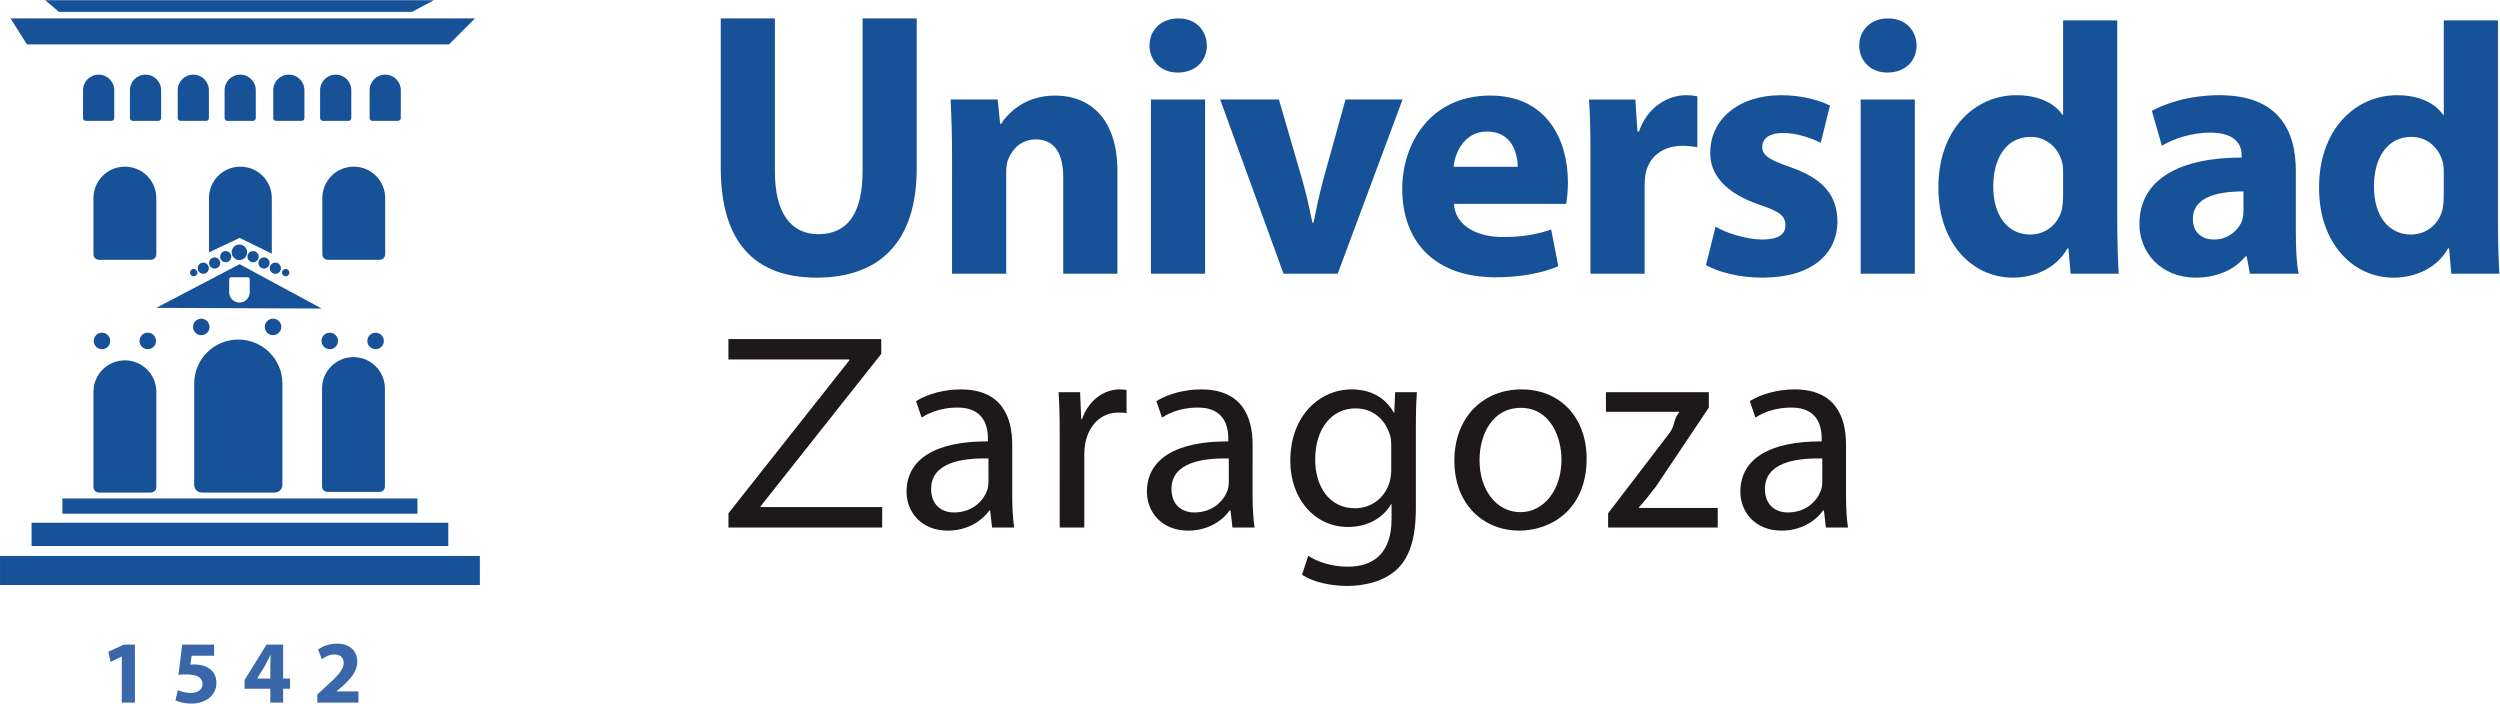
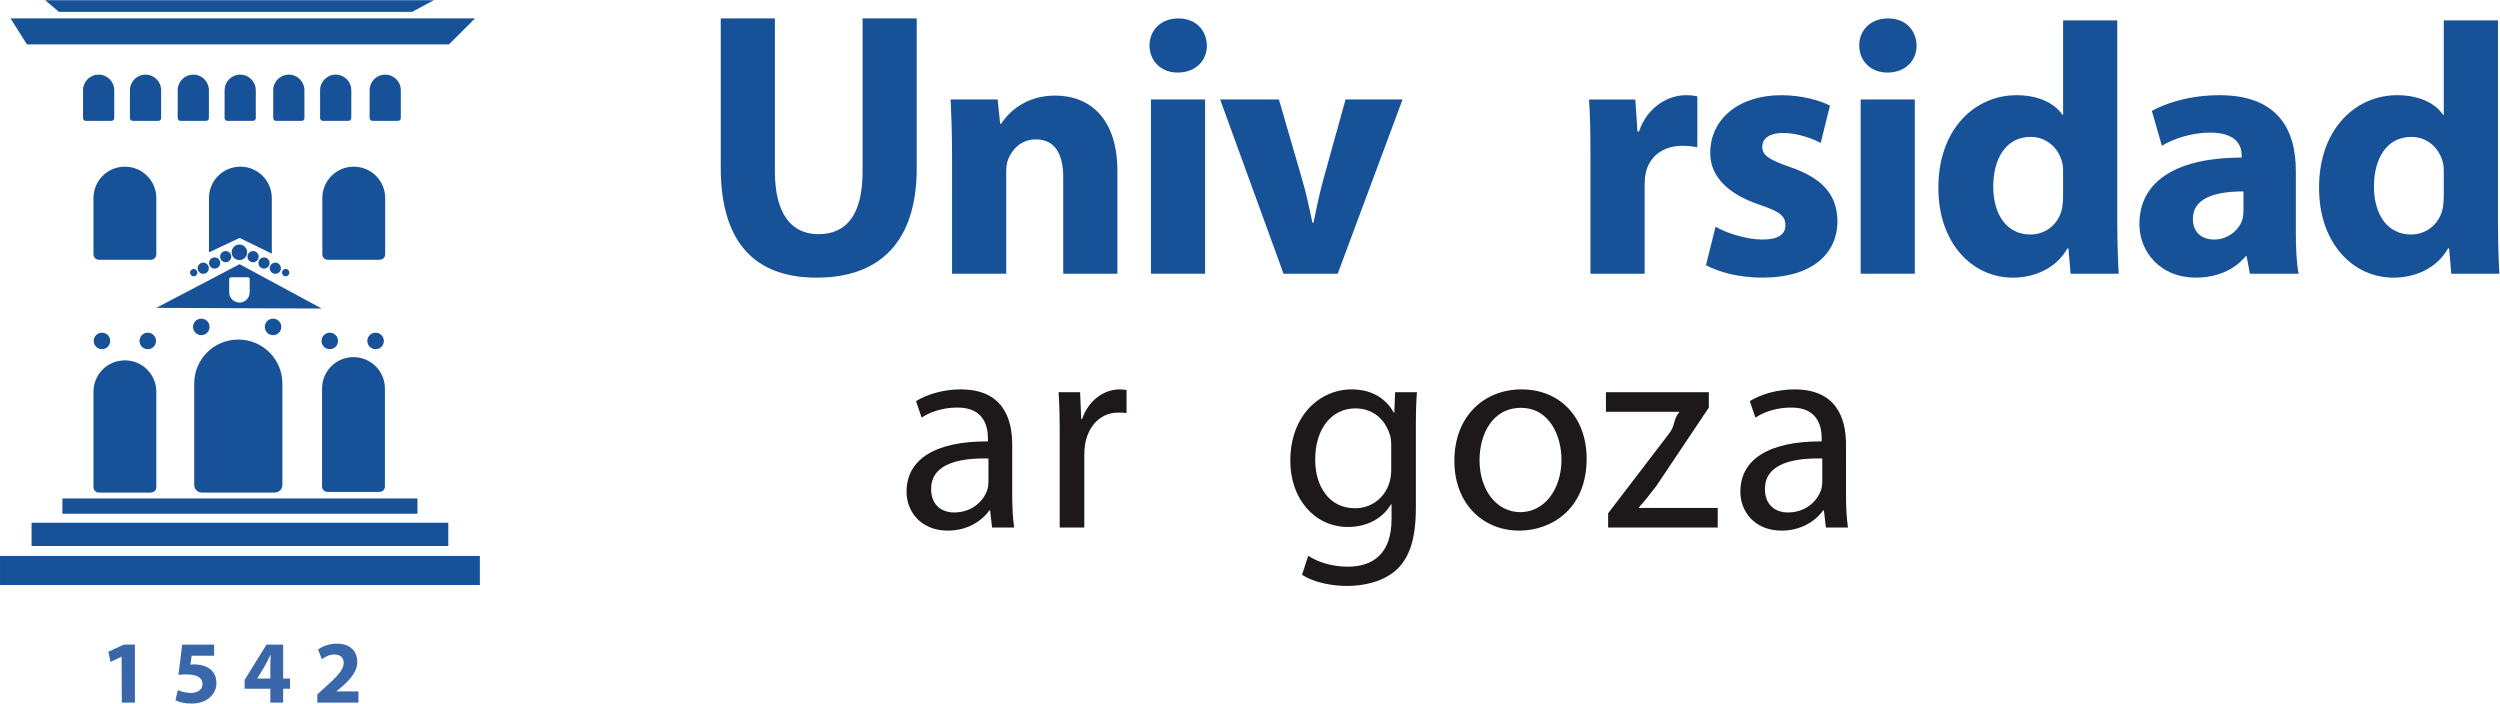
<svg xmlns="http://www.w3.org/2000/svg" viewBox="0 0 531.573 149.6" height="149.6" width="531.573" xml:space="preserve" id="svg2" version="1.1">
  <defs id="defs6" />
  <g transform="matrix(1.333,0,0,-1.333,0,149.6)" id="g10">
    <g transform="scale(0.1)" id="g12">
      <path id="path14" style="fill:#175299;fill-opacity:1;fill-rule:evenodd;stroke:none" d="M 1149.66,1092.91 V 855.035 c 0,-121.629 56.26,-175.633 152.92,-175.633 100.03,0 159.71,56.27 159.71,174.512 v 238.996 h -86.38 V 848.762 c 0,-68.176 -25.03,-100.028 -70.51,-100.028 -43.75,0 -69.33,33.528 -69.33,100.028 v 244.148" />
      <path id="path16" style="fill:#175299;fill-opacity:1;fill-rule:evenodd;stroke:none" d="m 1518.63,685.652 h 86.4 v 160.266 c 0,7.992 0.59,15.906 2.87,21.613 6.22,15.93 20.41,32.375 44.32,32.375 31.25,0 43.76,-24.422 43.76,-60.222 V 685.652 h 86.39 v 164.246 c 0,81.872 -42.63,119.954 -99.46,119.954 -46.6,0 -74.48,-26.731 -85.82,-44.914 h -1.72 l -4,38.632 h -75 c 1.14,-24.988 2.26,-53.976 2.26,-88.648" />
      <path id="path18" style="fill:#175299;fill-opacity:1;fill-rule:evenodd;stroke:none" d="m 1879.68,1092.91 c -27.85,0 -46.06,-18.75 -46.06,-43.19 0,-23.87 17.62,-43.2 44.92,-43.2 28.98,0 46.61,19.33 46.61,43.2 -0.6,24.44 -17.63,43.19 -45.47,43.19" />
      <path id="path20" style="fill:#175299;fill-opacity:1;fill-rule:nonzero;stroke:none" d="m 1835.89,685.652 h 86.4 v 277.934 h -86.4 V 685.652" />
      <path id="path22" style="fill:#175299;fill-opacity:1;fill-rule:evenodd;stroke:none" d="m 1946.25,963.586 101.16,-277.934 h 86.39 l 103.46,277.934 h -90.96 l -35.81,-129.004 c -6.27,-23.871 -10.8,-44.902 -15.33,-67.644 h -1.7 c -4.57,22.152 -9.13,43.773 -15.96,67.644 l -37.48,129.004" />
-       <path id="path24" style="fill:#175299;fill-opacity:1;fill-rule:evenodd;stroke:none" d="m 2318.6,856.18 c 2.26,22.718 17.07,56.265 53.42,56.265 39.81,0 48.89,-35.234 48.89,-56.265 z m 179.61,-59.121 c 1.14,6.242 2.83,19.328 2.83,34.113 0,68.734 -34.08,138.68 -123.9,138.68 -96.59,0 -140.4,-77.872 -140.4,-148.379 0,-86.957 54.04,-141.496 148.37,-141.496 37.54,0 72.18,5.656 100.58,17.617 l -11.34,58.527 c -23.31,-7.941 -47.18,-11.949 -76.74,-11.949 -40.36,0 -76.15,17.082 -78.41,52.887" />
      <path id="path26" style="fill:#175299;fill-opacity:1;fill-rule:evenodd;stroke:none" d="m 2536.97,685.652 h 86.4 v 140.961 c 0,6.821 0.59,13.653 1.69,19.305 5.71,26.723 27.3,43.805 59.12,43.805 9.64,0 16.47,-1.172 23.3,-2.285 v 81.277 c -6.24,1.137 -10.23,1.703 -18.19,1.703 -27.28,0 -60.82,-17.063 -75.01,-57.973 h -2.31 l -3.4,51.125 h -73.89 c 1.73,-23.847 2.29,-50.57 2.29,-91.472" />
      <path id="path28" style="fill:#175299;fill-opacity:1;fill-rule:evenodd;stroke:none" d="m 2721.22,699.301 c 21.01,-11.403 53.39,-19.899 89.79,-19.899 79.58,0 119.93,38.059 119.93,90.375 -0.57,40.325 -22.13,67.633 -75.02,85.832 -34.1,11.938 -44.91,18.754 -44.91,32.411 0,13.652 11.94,22.164 32.95,22.164 23.34,0 47.76,-9.098 60.27,-15.926 l 14.79,59.668 c -17.09,8.523 -45.47,16.492 -77.88,16.492 -68.77,0 -113.07,-39.219 -113.07,-91.52 -0.62,-32.98 21.57,-64.222 79.54,-83.543 31.79,-10.8 40.33,-17.625 40.33,-32.429 0,-14.203 -10.78,-22.727 -36.93,-22.727 -25.58,0 -58.56,10.84 -74.46,20.473" />
      <path id="path30" style="fill:#175299;fill-opacity:1;fill-rule:evenodd;stroke:none" d="m 3011.74,1092.91 c -27.85,0 -46.05,-18.75 -46.05,-43.19 0,-23.87 17.64,-43.2 44.93,-43.2 28.99,0 46.6,19.33 46.6,43.2 -0.58,24.44 -17.61,43.19 -45.48,43.19" />
      <path id="path32" style="fill:#175299;fill-opacity:1;fill-rule:nonzero;stroke:none" d="m 2967.99,685.652 h 86.37 v 277.934 h -86.37 V 685.652" />
      <path id="path34" style="fill:#175299;fill-opacity:1;fill-rule:evenodd;stroke:none" d="m 3290.89,809.574 c 0,-6.832 -0.58,-13.652 -1.7,-19.902 -5.13,-24.43 -25.58,-41.481 -50.6,-41.481 -35.79,0 -59.11,29.555 -59.11,76.719 0,43.785 19.9,79.008 59.7,79.008 26.69,0 45.47,-19.313 50.58,-42.078 1.13,-5.078 1.13,-11.36 1.13,-15.914 z m 0,280.206 V 939.137 h -1.13 c -12.51,18.789 -38.64,31.297 -73.3,31.297 -66.54,0 -125.07,-54.579 -124.5,-148.356 0,-86.406 52.86,-142.676 118.79,-142.676 35.83,0 69.93,15.907 86.98,46.637 h 1.68 l 3.45,-40.387 h 76.72 c -1.14,18.778 -2.29,51.715 -2.29,82.981 v 321.147" />
      <path id="path36" style="fill:#175299;fill-opacity:1;fill-rule:evenodd;stroke:none" d="m 3578.59,786.828 c 0,-5.094 -0.55,-10.219 -1.69,-14.777 -5.69,-17.633 -23.88,-31.852 -44.93,-31.852 -19.3,0 -34.07,10.84 -34.07,32.996 0,32.946 35.23,43.754 80.69,43.754 z m 83.54,63.086 c 0,65.957 -28.97,120.52 -121.61,120.52 -50.59,0 -88.65,-14.219 -108.04,-25.02 l 15.96,-55.699 c 18.17,11.371 48.32,21.023 76.73,21.023 42.62,0 50.57,-21.023 50.57,-36.359 v -3.434 c -98.34,0 -163.13,-34.093 -163.13,-106.285 0,-44.332 33.56,-85.238 89.83,-85.238 32.96,0 61.35,11.902 79.57,34.062 h 1.68 l 5.15,-27.832 h 77.85 c -3.44,15.352 -4.56,40.926 -4.56,67.086" />
      <path id="path38" style="fill:#175299;fill-opacity:1;fill-rule:evenodd;stroke:none" d="m 3898.11,809.574 c 0,-6.832 -0.54,-13.652 -1.68,-19.902 -5.14,-24.43 -25.61,-41.481 -50.62,-41.481 -35.82,0 -59.07,29.555 -59.07,76.719 0,43.785 19.88,79.008 59.68,79.008 26.71,0 45.44,-19.313 50.54,-42.078 1.15,-5.078 1.15,-11.36 1.15,-15.914 z m 0,280.206 V 939.137 h -1.15 c -12.5,18.789 -38.62,31.297 -73.32,31.297 -66.49,0 -125.03,-54.579 -124.46,-148.356 0,-86.406 52.88,-142.676 118.8,-142.676 35.82,0 69.91,15.907 86.95,46.637 h 1.7 l 3.45,-40.387 h 76.73 c -1.17,18.778 -2.28,51.715 -2.28,82.981 v 321.147" />
      <path id="path40" style="fill:#1d191a;fill-opacity:1;fill-rule:evenodd;stroke:none" d="m 1614.61,413.289 c 0,42.813 -16.03,87.859 -82.07,87.859 -27.19,0 -53.51,-7.585 -71.36,-18.726 l 8.94,-26.32 c 15.14,10.273 36.1,16.054 56.62,16.054 44.12,0.457 49.11,-32.109 49.11,-49.519 v -4.438 c -83.45,0.41 -129.81,-28.125 -129.81,-80.293 0,-31.179 22.3,-62.039 65.96,-62.039 30.8,0 54,15.176 66.05,32.141 h 1.33 l 3.11,-27.207 h 35.23 c -2.19,14.734 -3.11,33.004 -3.11,51.785 z m -37.93,-59.777 c 0,-3.574 -0.45,-8.043 -1.77,-12.508 -6.21,-18.262 -24.49,-36.145 -53.07,-36.145 -19.6,0 -36.58,11.614 -36.58,37.512 0,41.895 48.6,49.512 91.42,48.582 v -37.441" />
      <path id="path42" style="fill:#1d191a;fill-opacity:1;fill-rule:nonzero;stroke:none" d="m 1690.35,280.801 h 39.23 v 115.117 c 0,6.227 0.47,12.937 1.37,18.277 5.36,29.446 24.98,49.914 52.63,49.914 5.38,0 9.35,0 13.4,-0.879 v 37.024 c -3.59,0.426 -6.74,0.906 -10.72,0.906 -26.33,0 -50.4,-18.34 -60.2,-47.305 h -1.39 l -1.78,42.801 h -34.34 c 1.39,-20.058 1.8,-41.902 1.8,-67.273 V 280.801" />
-       <path id="path44" style="fill:#1d191a;fill-opacity:1;fill-rule:evenodd;stroke:none" d="m 1998.02,413.289 c 0,42.813 -16.02,87.859 -82.05,87.859 -27.22,0 -53.55,-7.585 -71.36,-18.726 l 8.93,-26.32 c 15.15,10.273 36.12,16.054 56.64,16.054 44.19,0.457 49.08,-32.109 49.08,-49.519 v -4.438 c -83.42,0.41 -129.79,-28.125 -129.79,-80.293 0,-31.179 22.29,-62.039 65.99,-62.039 30.77,0 53.99,15.176 66,32.141 h 1.36 l 3.12,-27.207 h 35.25 c -2.25,14.734 -3.17,33.004 -3.17,51.785 z m -37.92,-59.777 c 0,-3.574 -0.44,-8.043 -1.78,-12.508 -6.23,-18.262 -24.45,-36.145 -53.08,-36.145 -19.61,0 -36.55,11.614 -36.55,37.512 0,41.895 48.6,49.512 91.41,48.582 v -37.441" />
      <path id="path46" style="fill:#1d191a;fill-opacity:1;fill-rule:evenodd;stroke:none" d="m 2258.46,437.82 c 0,25.86 0.44,43.66 1.73,58.856 h -34.79 l -1.33,-32.567 h -0.85 c -9.82,17.871 -29.9,37.051 -67.36,37.051 -49.98,0 -97.71,-41.055 -97.71,-114.14 0,-59.797 38.34,-105.325 91.93,-105.325 33.39,0 57.03,16.059 68.64,36.106 h 0.96 v -23.645 c 0,-54.836 -29.48,-75.812 -69.6,-75.812 -26.79,0 -49.13,8.066 -63.37,17.422 l -9.81,-30.352 c 17.38,-11.601 45.92,-17.793 71.8,-17.793 27.21,0 57.6,6.66 78.96,25.879 20.49,19.141 30.8,49.027 30.8,98.988 z m -39.29,-65.144 c 0,-6.664 -0.9,-14.27 -3.12,-20.942 -8.03,-24.961 -29.89,-40.175 -54.41,-40.175 -41.92,0 -63.75,35.265 -63.75,77.66 0,49.918 26.73,81.629 64.19,81.629 29.03,0 47.71,-18.77 54.89,-41.953 1.75,-4.93 2.2,-10.696 2.2,-17.391 v -38.828" />
      <path id="path48" style="fill:#1d191a;fill-opacity:1;fill-rule:evenodd;stroke:none" d="m 2427,501.148 c -59.37,0 -107.11,-42.363 -107.11,-114.128 0,-68.274 45.54,-111.133 103.49,-111.133 51.73,0 107.49,34.793 107.49,114.648 0,65.567 -41.95,110.613 -103.87,110.613 m -0.96,-29.46 c 46.38,0 64.68,-45.938 64.68,-82.481 0,-48.644 -28.08,-83.867 -65.58,-83.867 -38.3,0 -65.11,35.644 -65.11,82.949 0,40.606 20.1,83.399 66.01,83.399" />
      <path id="path50" style="fill:#1d191a;fill-opacity:1;fill-rule:nonzero;stroke:none" d="m 2565.14,280.801 h 174.85 v 31.211 h -125.78 v 0.914 c 9.82,10.668 18.28,21.867 27.63,33.879 l 83.95,125.351 v 24.5 h -164.14 v -31.218 h 116.84 v -0.833 c -9.85,-11.582 -6.29,-21.882 -16.13,-33.914 l -97.22,-127.16 v -22.73" />
      <path id="path52" style="fill:#1d191a;fill-opacity:1;fill-rule:evenodd;stroke:none" d="m 2944.61,413.289 c 0,42.813 -16.03,87.859 -82.02,87.859 -27.22,0 -53.59,-7.585 -71.44,-18.726 l 8.94,-26.32 c 15.19,10.273 36.18,16.054 56.69,16.054 44.15,0.457 49.04,-32.109 49.04,-49.519 v -4.438 c -83.43,0.41 -129.75,-28.125 -129.75,-80.293 0,-31.179 22.26,-62.039 66,-62.039 30.71,0 53.95,15.176 65.95,32.141 h 1.37 l 3.13,-27.207 h 35.23 c -2.23,14.734 -3.14,33.004 -3.14,51.785 z m -37.87,-59.777 c 0,-3.574 -0.5,-8.043 -1.82,-12.508 -6.22,-18.262 -24.54,-36.145 -53.06,-36.145 -19.66,0 -36.58,11.614 -36.58,37.512 0,41.895 48.6,49.512 91.46,48.582 v -37.441" />
-       <path id="path54" style="fill:#1d191a;fill-opacity:1;fill-rule:nonzero;stroke:none" d="m 1161.97,280.801 h 245.23 v 32.594 h -193.95 v 1.328 l 192.44,243.031 v 23.66 h -243.77 v -32.527 h 192.86 v -1.332 L 1161.97,303.531" />
-       <path id="path56" style="fill:#3a66aa;fill-opacity:1;fill-rule:evenodd;stroke:none" d="m 194.262,1.578 h 20.965 V 94.051 h -17.805 l -24.617,-11.371 3.519,-16.23 17.645,8.422 h 0.293" />
+       <path id="path56" style="fill:#3a66aa;fill-opacity:1;fill-rule:evenodd;stroke:none" d="m 194.262,1.578 h 20.965 V 94.051 h -17.805 l -24.617,-11.371 3.519,-16.23 17.645,8.422 " />
      <path id="path58" style="fill:#3a66aa;fill-opacity:1;fill-rule:evenodd;stroke:none" d="m 341.543,94.051 h -50.922 l -5.988,-48.359 c 3.695,0.559 7.23,0.82 12.387,0.82 18.484,0 26.015,-5.801 26.015,-15.492 0,-9.789 -9.519,-14.098 -18.504,-14.098 -8.41,0 -16.765,2.59 -20.742,4.547 L 279.836,5.301 C 284.926,2.559 294.281,0 305.535,0 c 24.91,0 39.684,15.199 39.684,32.441 0,10.957 -4.262,18.637 -11.199,23.34 -6.446,4.668 -15.54,6.68 -24.368,6.68 -2.273,0 -3.968,-0.133 -5.941,-0.289 l 1.973,14.098 h 35.859" />
      <path id="path60" style="fill:#3a66aa;fill-opacity:1;fill-rule:evenodd;stroke:none" d="m 410.266,39.891 0.125,0.231 12.25,20.207 c 3.136,5.832 5.718,11.242 8.714,17.23 h 0.356 c -0.258,-5.988 -0.496,-11.68 -0.496,-17.23 V 39.891 Z M 451.664,1.578 V 23.672 h 10.977 V 39.891 H 451.664 V 94.051 H 425.078 L 390.195,37.699 V 23.672 h 41.02 V 1.578" />
      <path id="path62" style="fill:#3a66aa;fill-opacity:1;fill-rule:evenodd;stroke:none" d="M 571.762,1.578 V 19.379 h -35.024 v 0.293 l 8.539,7.09 c 13.567,11.969 24.618,24.316 24.618,39.809 0,16.891 -11.356,29.039 -32.418,29.039 -12.379,0 -23.321,-4.238 -30.164,-9.488 l 6.14,-15.383 c 4.817,3.582 11.742,7.543 19.766,7.543 10.664,0 15.058,-5.992 15.058,-13.512 -0.14,-10.84 -9.957,-21.211 -30.312,-39.418 L 506.176,14.648 V 1.578" />
      <path id="path64" style="fill:#175299;fill-opacity:1;fill-rule:nonzero;stroke:none" d="m 448.711,600.84 c 0,7.254 -5.898,13.14 -13.18,13.14 -7.269,0 -13.16,-5.886 -13.16,-13.14 0,-7.309 5.891,-13.195 13.16,-13.195 7.282,0 13.18,5.886 13.18,13.195 M 321.094,587.645 c 7.289,0 13.164,5.886 13.164,13.195 0,7.254 -5.875,13.14 -13.164,13.14 -7.278,0 -13.172,-5.886 -13.172,-13.14 0,-7.309 5.894,-13.195 13.172,-13.195 m 1.304,-251.075 h 115.383 c 6.356,0 12.684,4.258 12.684,12.657 V 510.34 c 0,38.984 -31.449,70.301 -70.387,70.301 -38.965,0 -70.305,-31.317 -70.305,-70.301 V 349.227 c 0,-8.399 6.297,-12.657 12.625,-12.657 m 213.094,666.66 c -13.777,0 -24.871,-11.074 -24.871,-24.867 v -44.386 c 0,-2.954 2.227,-4.457 4.461,-4.457 h 40.82 c 2.239,0 4.473,1.503 4.473,4.457 v 44.386 c 0,13.793 -11.117,24.867 -24.883,24.867 M 522.734,337.613 h 82.223 c 4.512,0 9.027,3.039 9.027,9.016 v 155.879 c 0,27.773 -22.39,50.129 -50.152,50.129 -27.773,0 -50.117,-22.356 -50.117,-50.129 V 346.629 c 0,-5.977 4.504,-9.016 9.019,-9.016 m 89.547,240.84 c 0,7.277 -5.894,13.164 -13.187,13.164 -7.258,0 -13.156,-5.887 -13.156,-13.164 0,-7.293 5.898,-13.183 13.156,-13.183 7.293,0 13.187,5.89 13.187,13.183 m -86.25,-13.183 c 7.274,0 13.168,5.89 13.168,13.183 0,7.277 -5.894,13.164 -13.168,13.164 -7.269,0 -13.176,-5.887 -13.176,-13.164 0,-7.293 5.907,-13.183 13.176,-13.183 M 99.535,302.84 H 665.898 v 24.344 H 99.535 Z M 634.855,929.52 c 2.247,0 4.493,1.503 4.493,4.457 v 44.386 c 0,13.793 -11.133,24.867 -24.907,24.867 -13.789,0 -24.867,-11.074 -24.867,-24.867 v -44.386 c 0,-2.954 2.223,-4.457 4.457,-4.457 z M 50.352,251.332 H 715.094 v 37.102 H 50.352 Z m 98.73,94.231 c 0,-5.958 4.504,-8.993 9.02,-8.993 h 82.218 c 4.516,0 9.028,3.035 9.028,8.993 v 151.828 c 0,27.761 -22.395,50.097 -50.149,50.097 -27.773,0 -50.117,-22.336 -50.117,-50.097 z m 8.246,657.667 c -13.777,0 -24.867,-11.074 -24.867,-24.867 v -44.386 c 0,-2.954 2.234,-4.457 4.473,-4.457 h 40.804 c 2.266,0 4.504,1.503 4.504,4.457 v 44.386 c 0,13.793 -11.121,24.867 -24.914,24.867 m 18.469,-424.777 c 0,7.277 -5.895,13.164 -13.176,13.164 -7.262,0 -13.156,-5.887 -13.156,-13.164 0,-7.293 5.894,-13.183 13.156,-13.183 7.281,0 13.176,5.89 13.176,13.183 m 56.344,424.777 c -13.782,0 -24.883,-11.074 -24.883,-24.867 v -44.386 c 0,-2.954 2.234,-4.457 4.472,-4.457 h 40.821 c 2.234,0 4.469,1.503 4.469,4.457 v 44.386 c 0,13.793 -11.114,24.867 -24.879,24.867 M 149.082,806.301 v -89.383 c 0,-5.973 4.504,-9.016 9.02,-9.016 h 82.218 c 4.516,0 9.028,3.043 9.028,9.016 v 89.383 c 0,27.773 -22.395,50.113 -50.149,50.113 -27.773,0 -50.117,-22.34 -50.117,-50.113 m 99.789,-227.848 c 0,7.277 -5.891,13.164 -13.168,13.164 -7.265,0 -13.176,-5.887 -13.176,-13.164 0,-7.293 5.911,-13.183 13.176,-13.183 7.277,0 13.168,5.89 13.168,13.183 M 0.016,189.184 H 765.422 v 46.367 H 0.016 Z M 368.531,679.977 h 26.828 c 1.465,0 2.922,-0.997 2.922,-2.95 v -21.035 c 0,-9.062 -7.281,-16.355 -16.332,-16.355 -9.043,0 -16.359,7.293 -16.359,16.355 v 21.035 c 0,1.953 1.457,2.95 2.941,2.95 m 144.578,-49.84 -130.906,70.73 -133,-69.668 z M 303.102,687.41 c 0,-3.242 2.621,-5.867 5.851,-5.867 3.238,0 5.86,2.625 5.86,5.867 0,3.211 -2.622,5.852 -5.86,5.852 -3.23,0 -5.851,-2.641 -5.851,-5.852 m 100.429,242.11 c 2.246,0 4.481,1.503 4.481,4.457 v 44.386 c 0,13.793 -11.102,24.867 -24.891,24.867 -13.781,0 -24.867,-11.074 -24.867,-24.867 v -44.386 c 0,-2.954 2.226,-4.457 4.465,-4.457 z M 514.145,806.301 v -89.383 c 0,-5.973 4.484,-9.016 8.996,-9.016 h 82.218 c 4.536,0 9.043,3.043 9.043,9.016 v 89.383 c 0,27.773 -22.422,50.113 -50.164,50.113 -27.754,0 -50.093,-22.34 -50.093,-50.113 M 324.199,703.363 c -4.922,0 -8.918,-4.015 -8.918,-8.941 0,-4.934 3.996,-8.926 8.918,-8.926 4.926,0 8.922,3.992 8.922,8.926 0,4.926 -3.996,8.941 -8.922,8.941 m 333.098,399.997 34.781,18.62 H 71.992 l 22.027,-18.62 z m 58.855,-51.93 41.551,41.53 H 16.734 l 26.32,-41.53 z M 333.219,978.363 c 0,13.793 -11.125,24.867 -24.903,24.867 -13.781,0 -24.875,-11.074 -24.875,-24.867 v -44.386 c 0,-2.954 2.239,-4.457 4.473,-4.457 h 40.82 c 2.239,0 4.485,1.503 4.485,4.457 z m 0.101,-172.062 v -86.578 l 48.883,23.07 51.367,-25.066 v 88.574 c 0,27.773 -22.398,50.113 -50.148,50.113 -27.774,0 -50.102,-22.34 -50.102,-50.113 m 26.684,-102.328 c 4.937,0 8.922,3.996 8.922,8.929 0,4.926 -3.985,8.922 -8.922,8.922 -4.938,0 -8.926,-3.996 -8.926,-8.922 0,-4.933 3.988,-8.929 8.926,-8.929 m -17.633,7.73 c -4.922,0 -8.926,-4.015 -8.926,-8.941 0,-4.918 4.004,-8.907 8.926,-8.907 4.942,0 8.938,3.989 8.938,8.907 0,4.926 -3.996,8.941 -8.938,8.941 m 27.137,8.133 c 0,-6.828 5.547,-12.387 12.379,-12.387 6.84,0 12.371,5.559 12.371,12.387 0,6.848 -5.531,12.394 -12.371,12.394 -6.832,0 -12.379,-5.546 -12.379,-12.394 M 485.59,933.977 v 44.386 c 0,13.793 -11.125,24.867 -24.899,24.867 -13.789,0 -24.867,-11.074 -24.867,-24.867 v -44.386 c 0,-2.954 2.223,-4.457 4.473,-4.457 h 40.808 c 2.25,0 4.485,1.503 4.485,4.457 M 449.809,687.41 c 0,-3.242 2.629,-5.867 5.871,-5.867 3.226,0 5.836,2.625 5.836,5.867 0,3.211 -2.61,5.852 -5.836,5.852 -3.242,0 -5.871,-2.641 -5.871,-5.852 m -46.098,34.414 c -4.941,0 -8.938,-3.996 -8.938,-8.922 0,-4.933 3.997,-8.929 8.938,-8.929 4.91,0 8.926,3.996 8.926,8.929 0,4.926 -4.016,8.922 -8.926,8.922 m 26.523,-27.402 c 0,-4.934 4.012,-8.926 8.926,-8.926 4.938,0 8.93,3.992 8.93,8.926 0,4.926 -3.992,8.941 -8.93,8.941 -4.914,0 -8.926,-4.015 -8.926,-8.941 m -9.105,-0.567 c 4.922,0 8.926,3.989 8.926,8.907 0,4.926 -4.004,8.941 -8.926,8.941 -4.938,0 -8.922,-4.015 -8.922,-8.941 0,-4.918 3.984,-8.907 8.922,-8.907" />
    </g>
  </g>
</svg>